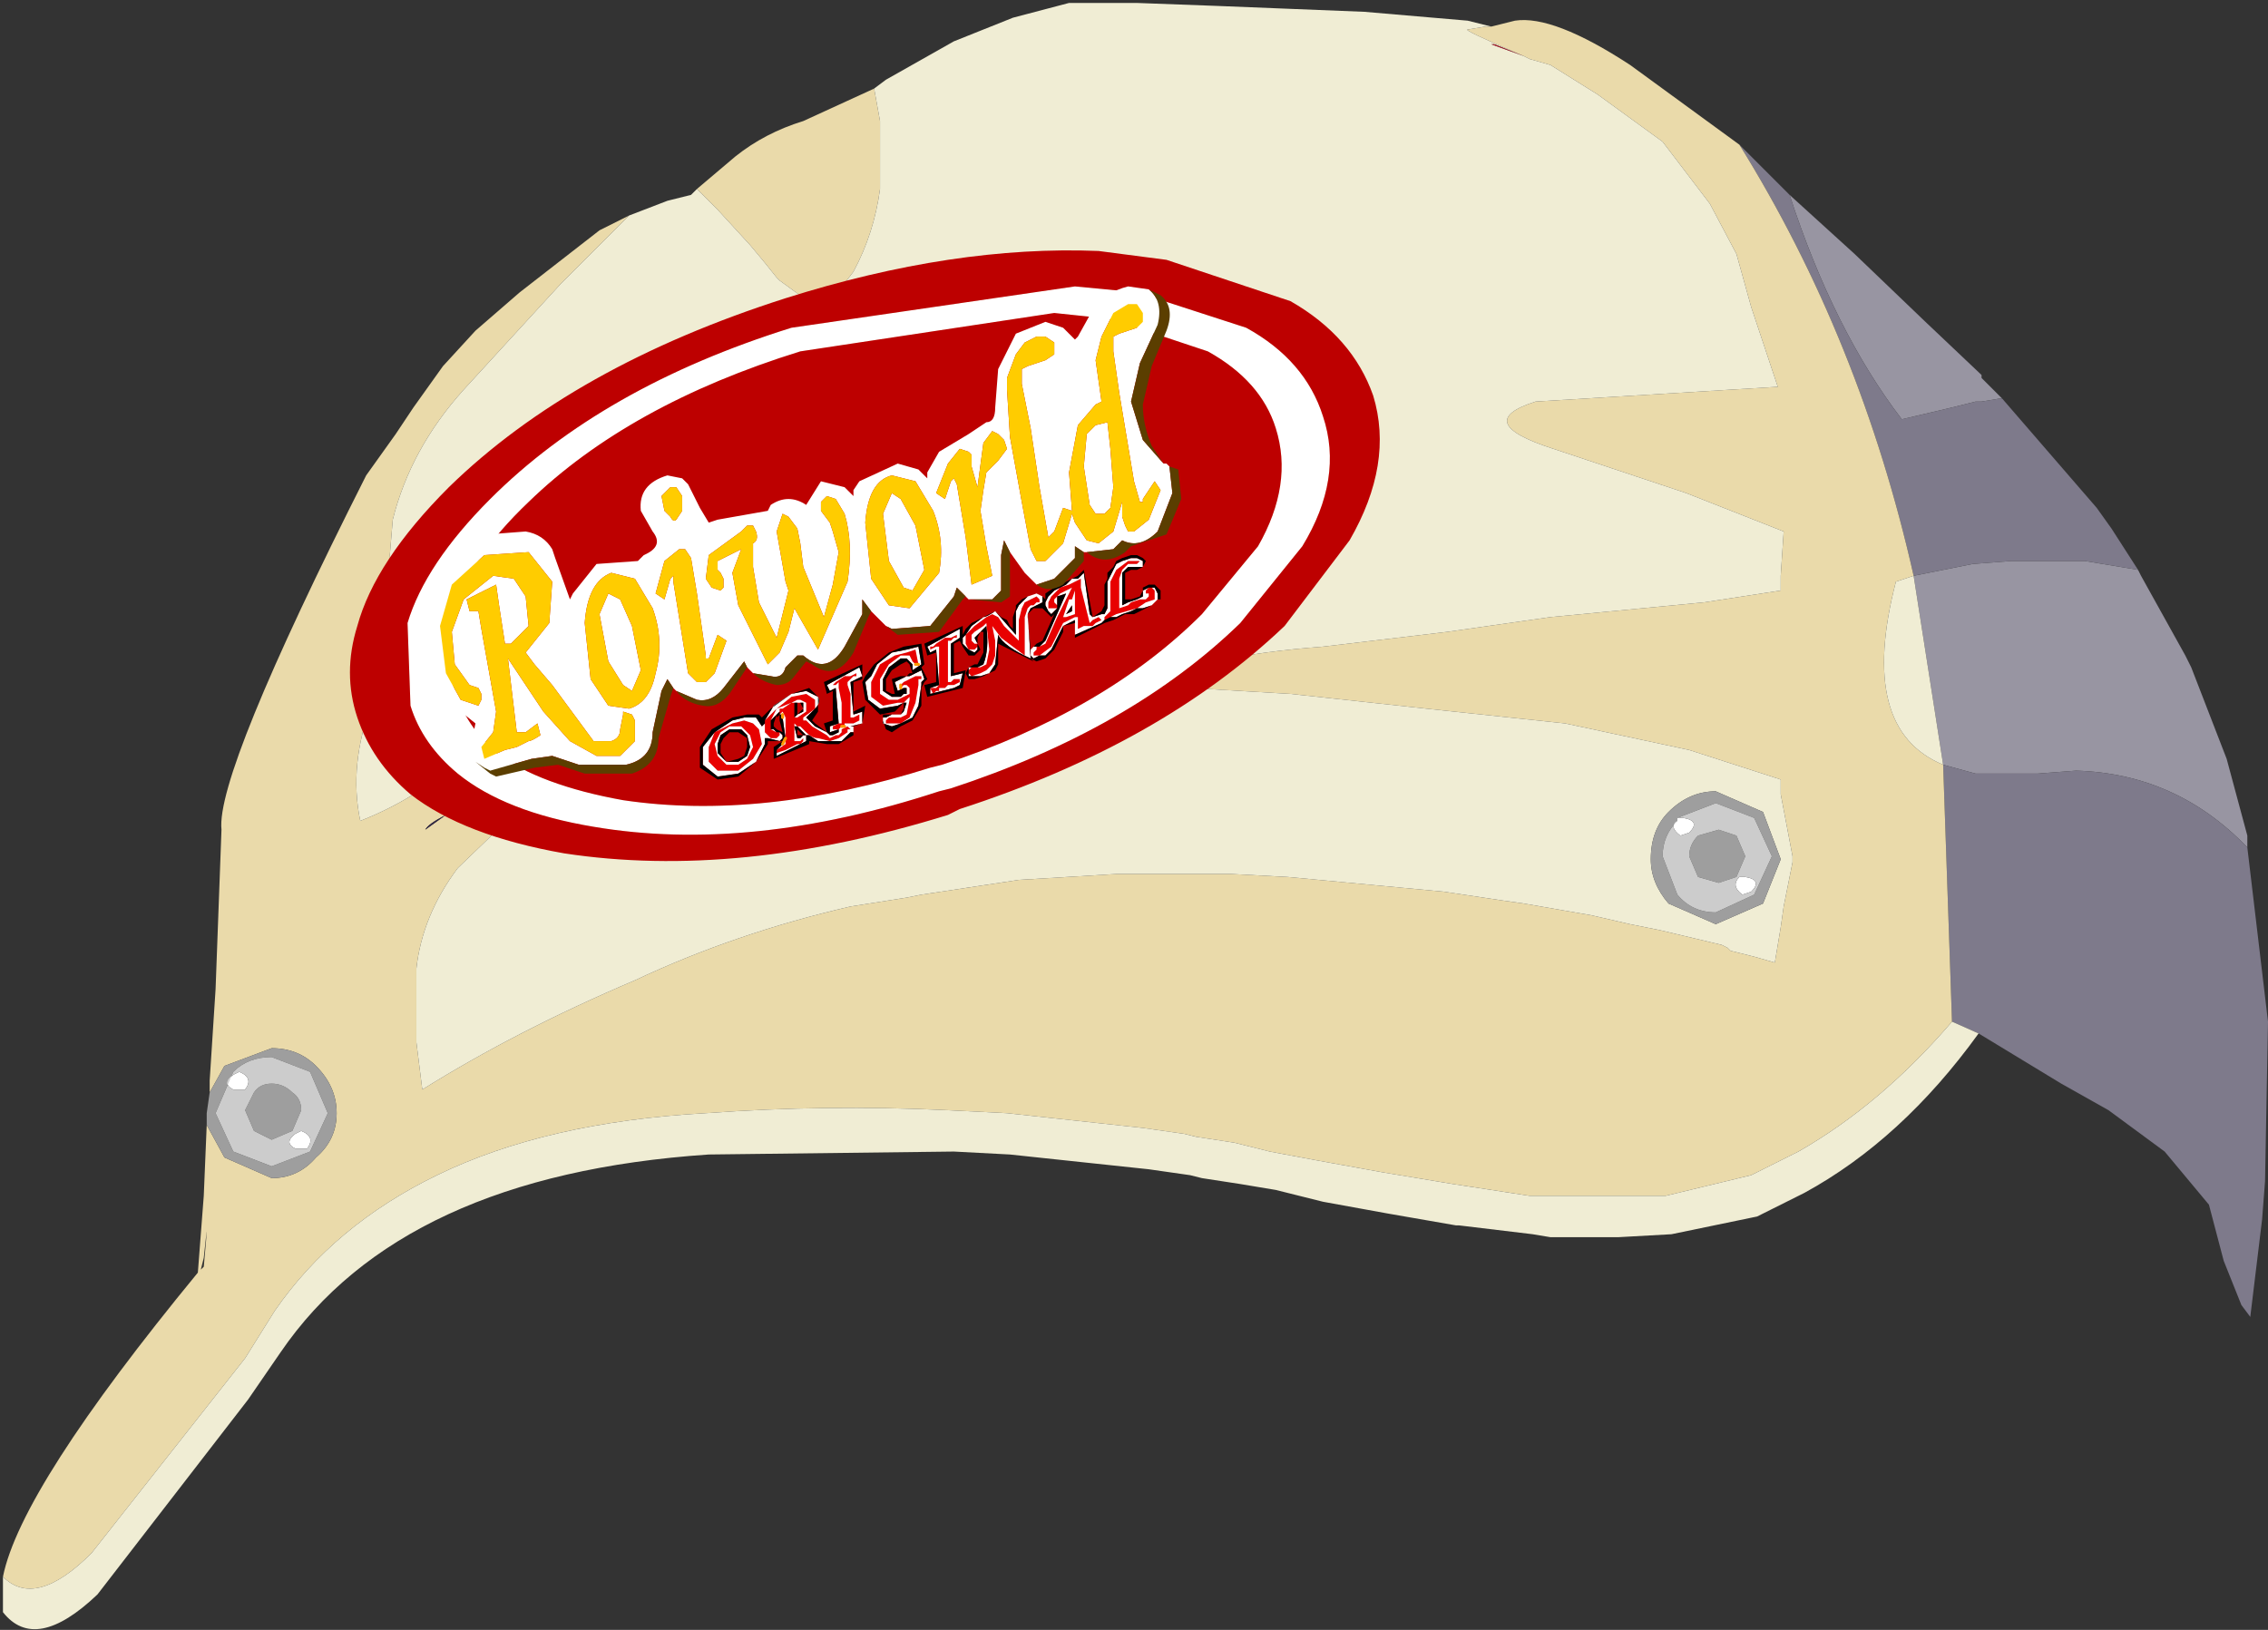
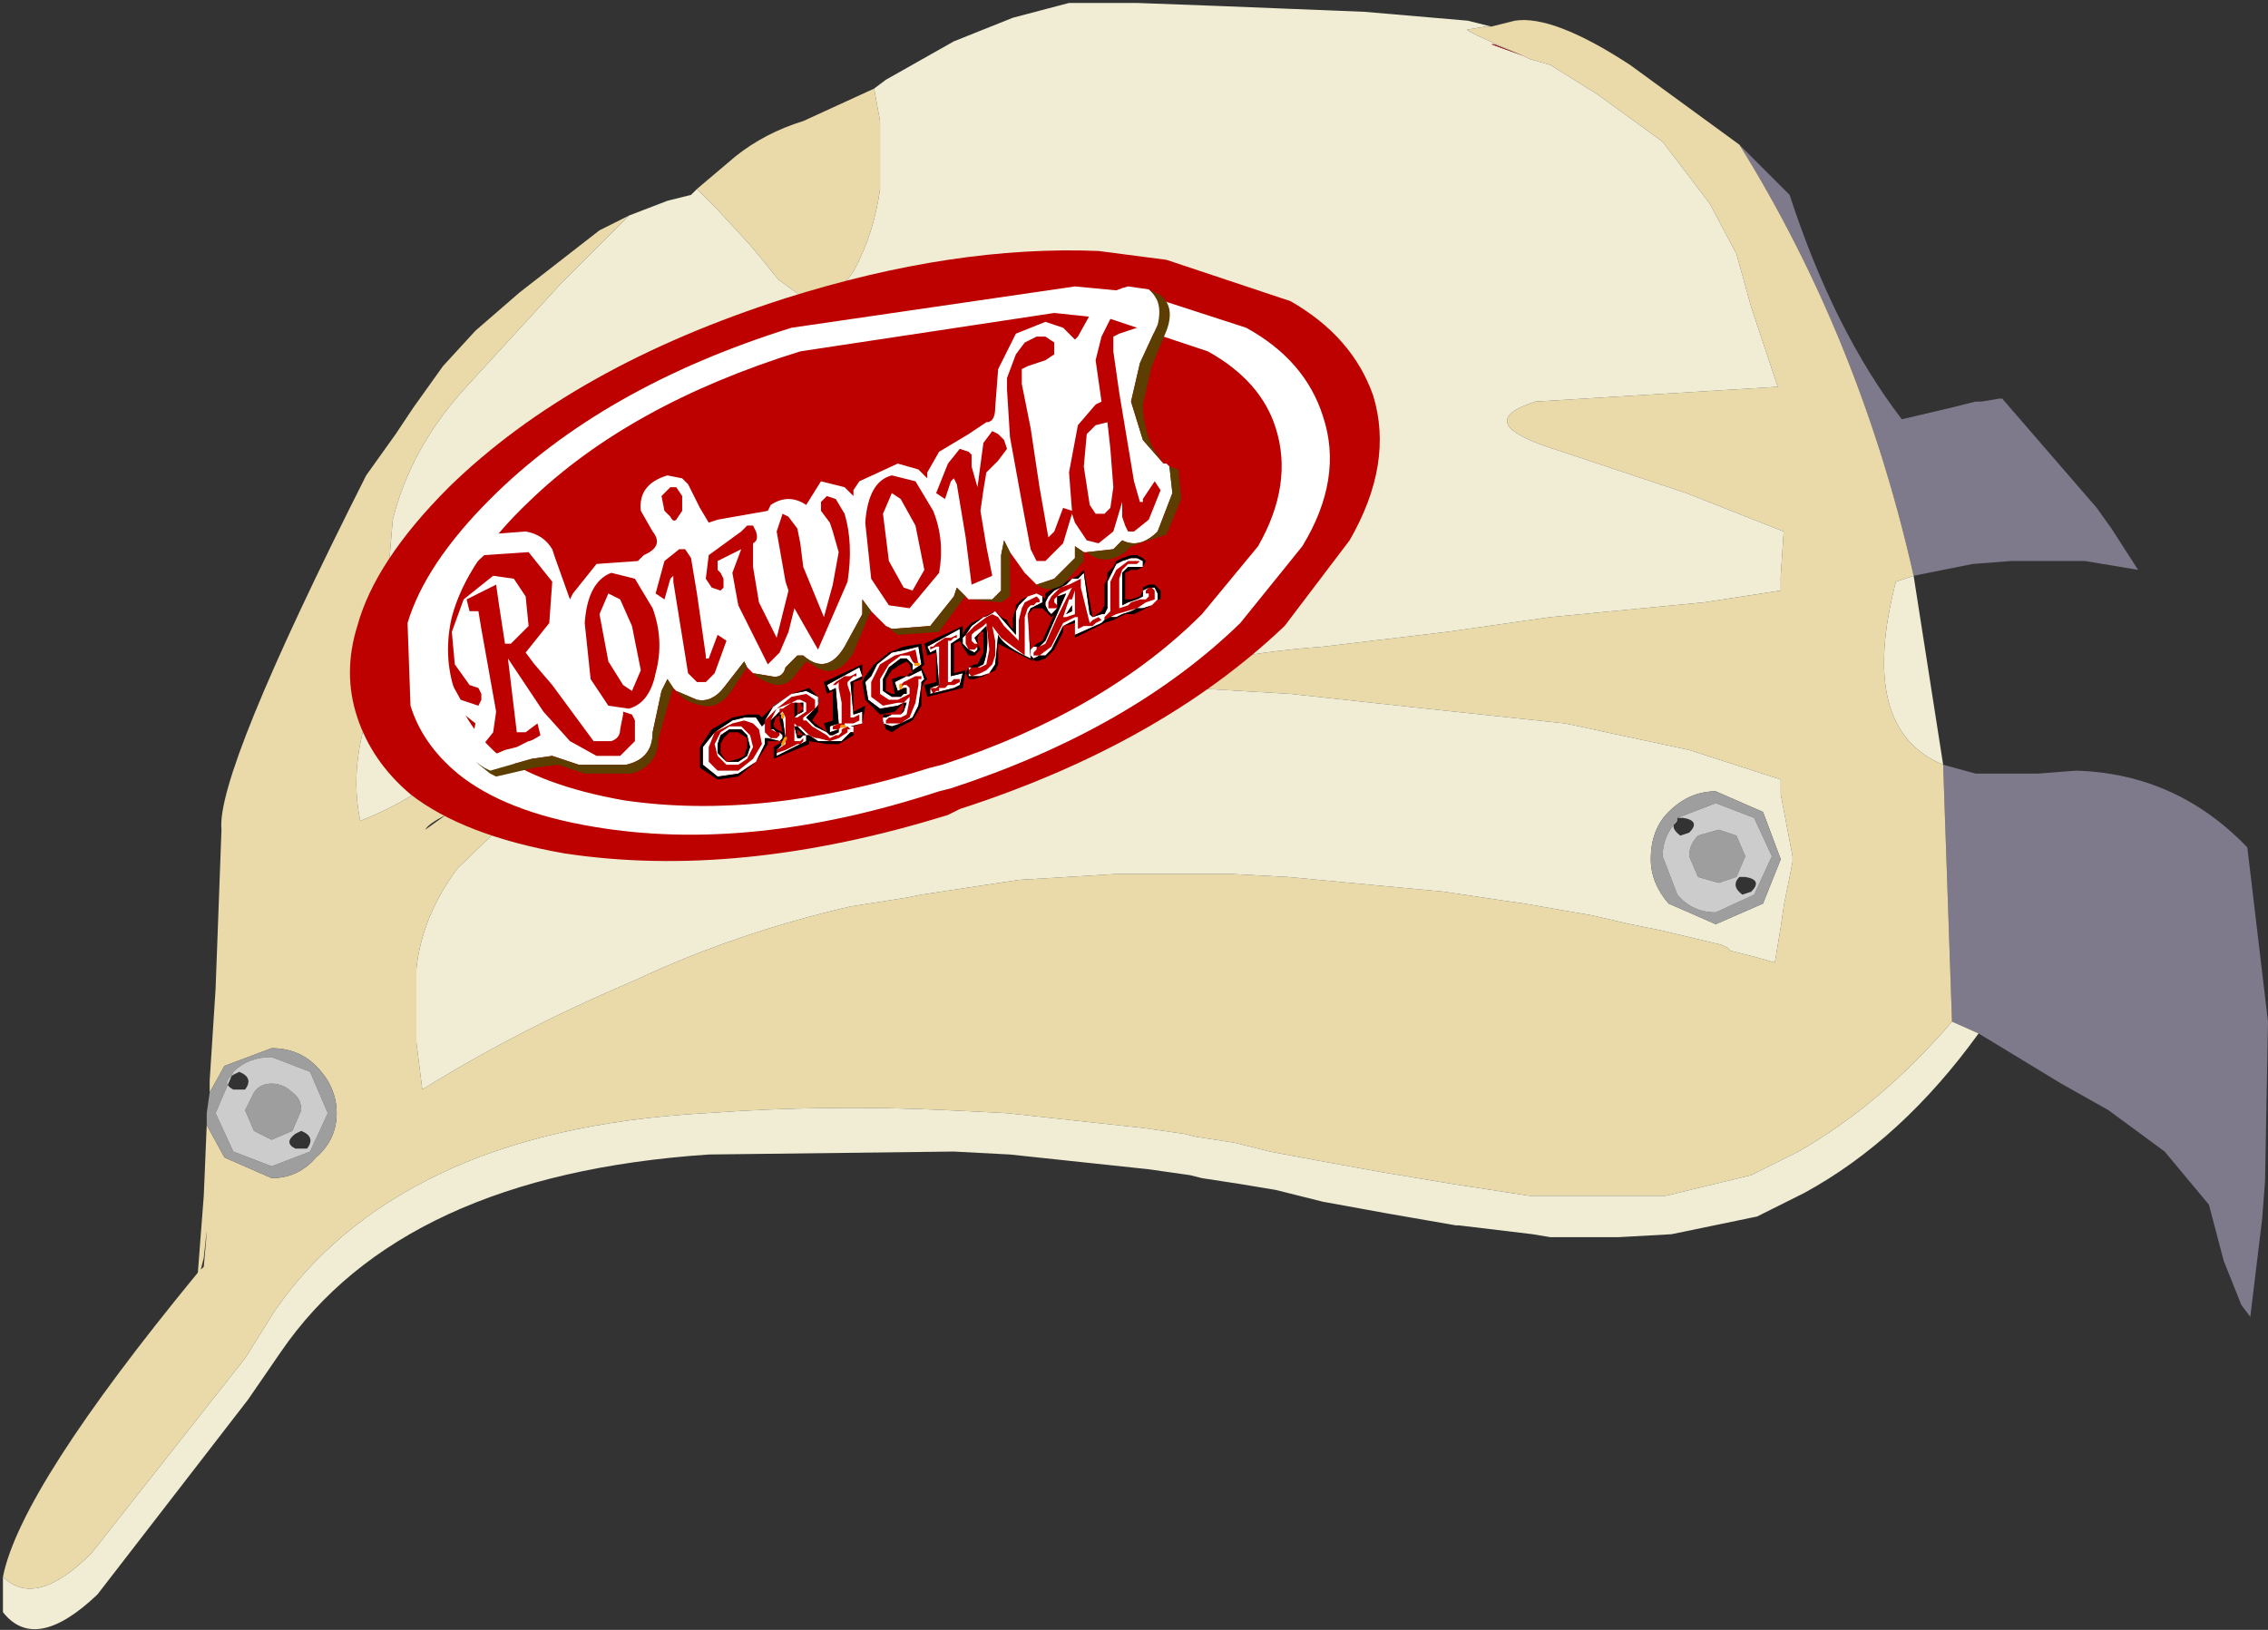
<svg xmlns="http://www.w3.org/2000/svg" height="27.6px" width="38.4px">
  <rect width="100%" height="100%" fill="#333333" stroke="none" />
  <g transform="matrix(1.0, 0.0, 0.0, 1.0, 19.2, 13.8)">
-     <path d="M11.1 -10.5 L12.2 -9.5 13.4 -8.35 14.35 -7.45 14.35 -7.4 14.7 -7.05 14.65 -7.05 14.35 -7.0 14.25 -7.0 13.85 -6.9 13.0 -6.7 Q11.85 -8.2 11.1 -10.5 M17.0 -4.15 L17.05 -4.05 17.8 -2.7 17.9 -2.5 18.5 -0.95 18.85 0.35 18.85 0.55 Q17.65 -0.7 15.95 -0.75 L15.3 -0.7 15.2 -0.7 14.7 -0.7 14.25 -0.7 13.7 -0.85 13.2 -4.05 14.2 -4.25 14.85 -4.3 15.8 -4.3 16.1 -4.3 16.7 -4.2 17.0 -4.15" fill="#9895a2" fill-rule="evenodd" stroke="none" />
    <path d="M14.7 -7.05 L16.3 -5.2 16.55 -4.85 17.0 -4.15 16.7 -4.2 16.1 -4.3 15.8 -4.3 14.85 -4.3 14.2 -4.25 13.2 -4.05 Q12.3 -8.05 10.25 -11.35 L11.1 -10.5 Q11.85 -8.2 13.0 -6.7 L13.85 -6.9 14.25 -7.0 14.35 -7.0 14.65 -7.05 14.7 -7.05 M18.85 0.55 L19.2 3.5 19.15 6.2 19.1 6.85 18.9 8.5 18.75 8.3 18.45 7.55 18.2 6.6 17.45 5.7 16.5 5.0 15.7 4.55 14.3 3.7 13.85 3.5 13.7 -0.85 14.25 -0.7 14.7 -0.7 15.2 -0.7 15.3 -0.7 15.95 -0.75 Q17.65 -0.7 18.85 0.55" fill="#7e7a8b" fill-rule="evenodd" stroke="none" />
    <path d="M-19.15 12.9 Q-18.85 11.4 -15.85 7.75 L-15.75 6.45 -15.7 5.25 -15.4 5.8 -14.6 6.15 Q-14.15 6.15 -13.85 5.8 -13.5 5.5 -13.5 5.05 -13.5 4.6 -13.85 4.25 -14.15 3.95 -14.6 3.95 L-15.4 4.25 -15.65 4.7 -15.65 4.5 -15.55 2.95 -15.45 0.25 Q-15.55 -0.7 -13.0 -5.75 L-12.5 -6.45 -12.2 -6.9 -11.7 -7.6 -11.15 -8.2 -10.4 -8.85 -9.05 -9.9 -8.55 -10.15 -9.7 -9.0 -11.35 -7.2 Q-12.25 -6.2 -12.55 -5.0 L-12.6 -4.4 Q-12.5 -3.1 -12.9 -1.9 -13.3 -0.85 -13.1 0.1 -12.2 -0.25 -11.45 -0.9 L-10.8 -1.4 Q-9.55 -2.15 -8.15 -2.4 L-7.55 -2.5 Q-7.95 -1.8 -8.95 -1.1 L-10.15 -0.35 -11.45 0.9 Q-12.05 1.7 -12.15 2.6 L-12.15 3.85 -12.05 4.65 Q-10.45 3.65 -8.45 2.8 -6.75 2.0 -4.8 1.55 L-3.85 1.4 -3.6 1.35 -1.95 1.1 -0.3 1.0 0.35 1.0 1.65 1.0 2.6 1.05 5.25 1.3 6.25 1.45 6.6 1.5 7.75 1.7 8.4 1.85 8.9 1.95 9.95 2.2 10.05 2.25 10.1 2.3 10.5 2.4 10.85 2.5 10.95 1.9 11.0 1.55 11.15 0.8 11.15 0.7 10.95 -0.35 10.95 -0.6 9.4 -1.1 7.3 -1.55 4.95 -1.8 2.65 -2.05 0.1 -2.2 Q1.2 -2.7 3.2 -2.85 L5.3 -3.1 7.05 -3.35 9.65 -3.6 10.95 -3.8 10.95 -4.05 11.0 -4.8 9.35 -5.45 7.1 -6.2 Q5.7 -6.65 6.8 -7.0 L10.9 -7.25 10.85 -7.4 10.45 -8.6 10.2 -9.5 9.75 -10.35 8.95 -11.4 7.85 -12.2 7.05 -12.7 6.7 -12.8 6.6 -12.85 Q5.55 -13.3 5.65 -13.3 L5.95 -13.35 6.05 -13.35 6.45 -13.45 Q7.1 -13.55 8.4 -12.7 L10.25 -11.35 Q12.3 -8.05 13.2 -4.05 L12.9 -3.95 Q12.25 -1.45 13.7 -0.85 L13.85 3.5 Q12.65 4.9 11.25 5.7 L10.45 6.1 9.0 6.45 8.1 6.45 6.95 6.45 6.7 6.45 5.4 6.25 4.2 6.05 3.1 5.85 2.3 5.7 1.7 5.55 1.05 5.45 0.85 5.4 0.15 5.3 -2.15 5.05 -3.15 5.0 Q-5.2 4.9 -7.25 5.05 -9.95 5.2 -11.8 6.1 -13.55 6.95 -14.55 8.4 L-15.05 9.2 -17.65 12.5 Q-18.6 13.45 -19.15 12.9 M-7.4 -10.6 L-6.75 -11.15 Q-6.25 -11.55 -5.6 -11.75 L-4.4 -12.3 -4.3 -11.75 -4.3 -10.6 Q-4.4 -9.85 -4.75 -9.2 L-5.25 -8.55 -5.45 -8.65 -6.0 -9.05 -6.05 -9.1 -6.25 -9.35 -6.5 -9.65 -7.05 -10.25 -7.4 -10.6 M-12.0 0.25 L-11.65 0.0 Q-11.95 0.15 -12.0 0.25 L-12.05 0.25 -12.0 0.25 M-15.8 7.7 L-15.75 7.65 Q-15.65 6.55 -15.75 7.5 L-15.8 7.7" fill="#eadaaa" fill-rule="evenodd" stroke="none" />
    <path d="M14.3 3.7 Q13.0 5.5 11.35 6.4 L10.55 6.8 9.1 7.1 8.2 7.15 7.05 7.15 6.75 7.1 5.5 6.95 5.45 6.95 4.3 6.75 3.2 6.55 2.4 6.35 1.8 6.25 1.15 6.15 0.95 6.1 0.25 6.0 -2.1 5.75 -3.05 5.7 -7.2 5.75 Q-12.4 6.1 -14.45 9.1 L-15.0 9.9 -17.55 13.2 Q-18.6 14.2 -19.15 13.5 L-19.15 12.9 Q-18.6 13.45 -17.65 12.5 L-15.05 9.2 -14.55 8.4 Q-13.55 6.95 -11.8 6.1 -9.95 5.2 -7.25 5.05 -5.2 4.9 -3.15 5.0 L-2.15 5.05 0.15 5.3 0.85 5.4 1.05 5.45 1.7 5.55 2.3 5.7 3.1 5.85 4.2 6.05 5.4 6.25 6.7 6.45 6.95 6.45 8.1 6.45 9.0 6.45 10.45 6.1 11.25 5.7 Q12.65 4.9 13.85 3.5 L14.3 3.7 M-8.55 -10.15 L-7.9 -10.4 -7.5 -10.5 -7.4 -10.6 -7.05 -10.25 -6.5 -9.65 -6.25 -9.35 -6.05 -9.1 -6.0 -9.05 -5.45 -8.65 -5.25 -8.55 -4.75 -9.2 Q-4.4 -9.85 -4.3 -10.6 L-4.3 -11.75 -4.4 -12.3 -4.2 -12.45 -3.05 -13.1 -2.05 -13.5 -1.1 -13.75 0.05 -13.75 1.4 -13.7 2.65 -13.65 3.9 -13.6 5.65 -13.45 6.05 -13.35 5.95 -13.35 5.65 -13.3 Q5.55 -13.3 6.6 -12.85 L6.7 -12.8 7.05 -12.7 7.85 -12.2 8.95 -11.4 9.75 -10.35 10.2 -9.5 10.45 -8.6 10.85 -7.4 10.9 -7.25 6.8 -7.0 Q5.7 -6.65 7.1 -6.2 L9.35 -5.45 11.0 -4.8 10.95 -4.05 10.95 -3.8 9.65 -3.6 7.05 -3.35 5.3 -3.1 3.2 -2.85 Q1.2 -2.7 0.1 -2.2 L2.65 -2.05 4.95 -1.8 7.3 -1.55 9.4 -1.1 10.95 -0.6 10.95 -0.35 11.15 0.7 11.15 0.8 11.0 1.55 10.95 1.9 10.85 2.5 10.5 2.4 10.1 2.3 10.05 2.25 9.95 2.2 8.9 1.95 8.4 1.85 7.75 1.7 6.6 1.5 6.25 1.45 5.25 1.3 2.6 1.05 1.65 1.0 0.35 1.0 -0.3 1.0 -1.95 1.1 -3.6 1.35 -3.85 1.4 -4.8 1.55 Q-6.75 2.0 -8.45 2.8 -10.45 3.65 -12.05 4.65 L-12.15 3.85 -12.15 2.6 Q-12.05 1.7 -11.45 0.9 L-10.15 -0.35 -8.95 -1.1 Q-7.95 -1.8 -7.55 -2.5 L-8.15 -2.4 Q-9.55 -2.15 -10.8 -1.4 L-11.45 -0.9 Q-12.2 -0.25 -13.1 0.1 -13.3 -0.85 -12.9 -1.9 -12.5 -3.1 -12.6 -4.4 L-12.55 -5.0 Q-12.25 -6.2 -11.35 -7.2 L-9.7 -9.0 -8.55 -10.15 M13.2 -4.05 L13.7 -0.85 Q12.25 -1.45 12.9 -3.95 L13.2 -4.05 M6.6 -12.85 L6.1 -13.05 6.05 -13.05 6.6 -12.85 M8.75 0.75 Q8.75 1.15 9.05 1.5 L9.85 1.85 10.65 1.5 10.95 0.75 10.65 -0.05 9.85 -0.4 Q9.4 -0.4 9.05 -0.05 8.75 0.25 8.75 0.75" fill="#f0edd4" fill-rule="evenodd" stroke="none" />
    <path d="M6.6 -12.85 L6.05 -13.05 6.1 -13.05 6.6 -12.85" fill="#b61424" fill-rule="evenodd" stroke="none" />
    <path d="M-15.7 5.25 L-15.7 5.05 -15.65 4.7 -15.4 4.25 -14.6 3.95 Q-14.15 3.95 -13.85 4.25 -13.5 4.6 -13.5 5.05 -13.5 5.5 -13.85 5.8 -14.15 6.15 -14.6 6.15 L-15.4 5.8 -15.7 5.25 M9.2 0.05 L9.2 0.1 Q8.95 0.35 8.95 0.7 L9.2 1.35 Q9.45 1.65 9.85 1.65 L10.5 1.35 10.8 0.7 10.5 0.05 9.85 -0.2 9.2 0.05 M8.75 0.75 Q8.75 0.25 9.05 -0.05 9.4 -0.4 9.85 -0.4 L10.65 -0.05 10.95 0.75 10.65 1.5 9.85 1.85 9.05 1.5 Q8.75 1.15 8.75 0.75 M9.9 0.25 L10.2 0.35 10.35 0.7 10.2 1.05 9.9 1.15 9.55 1.05 9.4 0.7 Q9.4 0.5 9.55 0.35 L9.9 0.25 M-14.9 4.7 Q-14.8 4.55 -14.6 4.55 -14.4 4.55 -14.25 4.7 -14.1 4.8 -14.1 5.0 L-14.25 5.35 -14.6 5.5 -14.9 5.35 -15.05 5.0 -14.9 4.7 M-15.25 4.35 L-15.55 5.05 -15.25 5.7 -14.6 5.95 -13.95 5.7 -13.65 5.05 -13.95 4.35 -14.6 4.1 Q-15.0 4.1 -15.25 4.35" fill="#9e9e9e" fill-rule="evenodd" stroke="none" />
-     <path d="M9.2 0.1 L9.2 0.05 9.3 0.05 Q9.6 0.1 9.4 0.3 L9.25 0.35 Q9.05 0.2 9.2 0.1 M10.45 1.3 L10.3 1.35 Q10.1 1.2 10.25 1.05 L10.35 1.05 Q10.65 1.1 10.45 1.3 M-15.15 4.35 Q-14.9 4.45 -15.05 4.65 L-15.25 4.65 Q-15.45 4.55 -15.25 4.4 L-15.15 4.35 M-14.2 5.65 Q-14.4 5.55 -14.2 5.4 L-14.1 5.35 Q-13.85 5.45 -14.0 5.65 L-14.2 5.65" fill="#ffffff" fill-rule="evenodd" stroke="none" />
    <path d="M9.2 0.05 L9.85 -0.2 10.5 0.05 10.8 0.7 10.5 1.35 9.85 1.65 Q9.45 1.65 9.2 1.35 L8.95 0.7 Q8.95 0.35 9.2 0.1 9.05 0.2 9.25 0.35 L9.4 0.3 Q9.6 0.1 9.3 0.05 L9.2 0.05 M9.9 0.25 L9.55 0.35 Q9.4 0.5 9.4 0.7 L9.55 1.05 9.9 1.15 10.2 1.05 10.35 0.7 10.2 0.35 9.9 0.25 M10.45 1.3 Q10.65 1.1 10.35 1.05 L10.25 1.05 Q10.1 1.2 10.3 1.35 L10.45 1.3 M-15.15 4.35 L-15.25 4.4 Q-15.45 4.55 -15.25 4.65 L-15.05 4.65 Q-14.9 4.45 -15.15 4.35 M-14.9 4.7 L-15.05 5.0 -14.9 5.35 -14.6 5.5 -14.25 5.35 -14.1 5.0 Q-14.1 4.8 -14.25 4.7 -14.4 4.55 -14.6 4.55 -14.8 4.55 -14.9 4.7 M-15.25 4.35 Q-15.0 4.1 -14.6 4.1 L-13.95 4.35 -13.65 5.05 -13.95 5.7 -14.6 5.95 -15.25 5.7 -15.55 5.05 -15.25 4.35 M-14.2 5.65 L-14.0 5.65 Q-13.85 5.45 -14.1 5.35 L-14.2 5.4 Q-14.4 5.55 -14.2 5.65" fill="#cccccc" fill-rule="evenodd" stroke="none" />
-     <path d="M-12.0 0.25 L-12.05 0.25 -12.0 0.25 Q-11.95 0.15 -11.65 0.0 L-12.0 0.25" fill="#332943" fill-rule="evenodd" stroke="none" />
    <path d="M1.25 -7.85 L-0.4 -8.4 -1.35 -8.5 -5.65 -7.85 Q-8.55 -6.95 -10.25 -5.3 -11.3 -4.3 -11.55 -3.35 -11.7 -2.7 -11.5 -2.1 -11.3 -1.5 -10.8 -1.05 -10.05 -0.5 -8.65 -0.25 -6.3 0.1 -3.45 -0.8 L-3.25 -0.85 Q-0.5 -1.75 1.15 -3.4 L2.1 -4.55 Q2.7 -5.6 2.4 -6.55 2.15 -7.35 1.25 -7.85 M3.2 -6.75 Q3.55 -5.7 2.85 -4.55 L1.8 -3.25 Q-0.05 -1.45 -3.1 -0.45 L-3.3 -0.4 Q-6.5 0.65 -9.15 0.2 -10.65 -0.05 -11.45 -0.7 -12.05 -1.2 -12.25 -1.85 L-12.3 -3.25 Q-12.0 -4.25 -10.9 -5.35 -9.0 -7.25 -5.8 -8.25 L-1.0 -8.95 0.05 -8.85 1.9 -8.25 Q2.9 -7.7 3.2 -6.75" fill="#ffffff" fill-rule="evenodd" stroke="none" />
    <path d="M1.25 -7.85 Q2.15 -7.35 2.4 -6.55 2.7 -5.6 2.1 -4.55 L1.15 -3.4 Q-0.5 -1.75 -3.25 -0.85 L-3.45 -0.8 Q-6.3 0.1 -8.65 -0.25 -10.05 -0.5 -10.8 -1.05 -11.3 -1.5 -11.5 -2.1 -11.7 -2.7 -11.55 -3.35 -11.3 -4.3 -10.25 -5.3 -8.55 -6.95 -5.65 -7.85 L-1.35 -8.5 -0.4 -8.4 1.25 -7.85 M3.2 -6.75 Q2.9 -7.7 1.9 -8.25 L0.05 -8.85 -1.0 -8.95 -5.8 -8.25 Q-9.0 -7.25 -10.9 -5.35 -12.0 -4.25 -12.3 -3.25 L-12.25 -1.85 Q-12.05 -1.2 -11.45 -0.7 -10.65 -0.05 -9.15 0.2 -6.5 0.65 -3.3 -0.4 L-3.1 -0.45 Q-0.05 -1.45 1.8 -3.25 L2.85 -4.55 Q3.55 -5.7 3.2 -6.75 M4.05 -7.1 Q4.4 -5.95 3.65 -4.65 L2.55 -3.2 Q0.45 -1.2 -2.95 -0.1 L-3.15 0.0 Q-6.7 1.1 -9.65 0.65 -11.35 0.35 -12.25 -0.35 -12.9 -0.9 -13.15 -1.65 -13.4 -2.4 -13.15 -3.2 -12.85 -4.3 -11.6 -5.55 -9.5 -7.6 -5.9 -8.75 -3.05 -9.65 -0.6 -9.55 L0.55 -9.4 2.65 -8.7 Q3.7 -8.1 4.05 -7.1" fill="#bd0000" fill-rule="evenodd" stroke="none" />
-     <path d="M0.05 -4.3 L0.1 -4.3 0.05 -4.25 -0.05 -4.25 -0.1 -4.25 -0.15 -4.2 -0.2 -4.15 -0.25 -4.0 -0.25 -3.85 -0.25 -3.55 -0.25 -3.5 -0.1 -3.55 -0.05 -3.6 0.1 -3.65 0.2 -3.65 0.25 -3.7 0.25 -3.75 0.2 -3.75 0.2 -3.8 0.25 -3.85 0.3 -3.85 0.35 -3.8 0.35 -3.65 0.2 -3.6 0.05 -3.5 -0.3 -3.4 -0.5 -3.3 -0.5 -3.35 -0.4 -3.45 -0.4 -3.5 -0.4 -3.7 -0.4 -3.95 -0.3 -4.15 -0.1 -4.3 0.05 -4.3 M-0.7 -3.2 L-0.85 -3.2 Q-0.85 -3.2 -0.95 -3.15 L-0.95 -3.25 -0.95 -3.35 -1.0 -3.35 -1.2 -3.25 -1.4 -2.85 -1.6 -2.7 -1.65 -2.7 -1.7 -2.7 -1.7 -2.75 -1.65 -2.8 -1.65 -2.85 -1.6 -2.85 -1.5 -2.9 -1.3 -3.35 -1.05 -3.85 -1.25 -3.75 -1.35 -3.65 -1.35 -3.6 -1.3 -3.55 -1.3 -3.5 -1.35 -3.5 -1.4 -3.5 -1.45 -3.5 -1.45 -3.6 -1.4 -3.7 -1.25 -3.85 -1.1 -3.9 -1.0 -3.95 -0.9 -4.0 -0.9 -3.85 -0.75 -3.25 -0.7 -3.3 -0.6 -3.35 -0.55 -3.3 -0.65 -3.25 -0.7 -3.2 M-1.1 -3.65 L-1.2 -3.35 -1.15 -3.35 -1.0 -3.4 -1.0 -3.45 -1.0 -3.5 -1.0 -3.65 -1.0 -3.8 -1.05 -3.65 -1.1 -3.65 M-1.75 -3.65 L-1.65 -3.7 -1.6 -3.65 -1.6 -3.6 -1.65 -3.6 -1.7 -3.55 -1.75 -3.55 -1.8 -3.5 -1.85 -3.35 -1.85 -2.85 -1.85 -2.7 -2.05 -2.85 -2.25 -3.0 -2.4 -3.2 -2.35 -2.95 -2.35 -2.7 -2.4 -2.55 -2.5 -2.45 -2.6 -2.4 -2.75 -2.35 -2.8 -2.4 -2.8 -2.45 -2.75 -2.5 -2.65 -2.5 -2.6 -2.5 -2.5 -2.55 -2.45 -2.8 -2.5 -3.25 -2.55 -3.2 -2.7 -3.1 -2.75 -3.05 -2.75 -2.95 -2.7 -2.9 -2.65 -2.9 -2.65 -2.85 -2.7 -2.8 -2.8 -2.8 -2.85 -2.9 -2.85 -3.05 -2.7 -3.2 -2.5 -3.35 -2.4 -3.4 -2.3 -3.35 -2.2 -3.2 -1.95 -2.95 -1.95 -3.1 -1.95 -3.3 -1.9 -3.5 -1.85 -3.6 -1.75 -3.65 M-3.35 -2.9 L-3.2 -3.0 -3.1 -3.0 -3.0 -3.05 -3.0 -3.0 -3.05 -3.0 -3.1 -2.95 -3.15 -2.95 -3.15 -2.9 -3.15 -2.85 -3.15 -2.65 -3.15 -2.35 -3.15 -2.3 -3.15 -2.25 -3.1 -2.25 -3.05 -2.3 -2.95 -2.3 -2.95 -2.25 -3.05 -2.2 -3.1 -2.2 -3.15 -2.2 -3.2 -2.15 -3.25 -2.15 -3.3 -2.15 -3.3 -2.1 -3.35 -2.1 -3.4 -2.05 -3.45 -2.15 -3.4 -2.15 -3.35 -2.15 -3.3 -2.2 -3.3 -2.3 -3.3 -2.55 -3.3 -2.8 -3.3 -2.85 -3.35 -2.85 -3.45 -2.8 -3.45 -2.85 -3.4 -2.85 -3.35 -2.9 M-3.95 -2.2 L-3.9 -2.25 -3.8 -2.3 -3.7 -2.35 -3.6 -2.35 -3.6 -2.3 -3.65 -2.3 -3.65 -2.2 -3.7 -1.9 -3.8 -1.65 -3.95 -1.55 -4.1 -1.55 -4.2 -1.55 -4.2 -1.6 -4.15 -1.65 -4.1 -1.65 -4.0 -1.65 -3.95 -1.65 -3.85 -1.7 -3.8 -1.95 -3.8 -2.0 -3.85 -1.95 -3.9 -1.9 -4.0 -1.9 -4.25 -1.85 -4.45 -2.0 -4.45 -2.25 -4.4 -2.35 -4.3 -2.55 -4.05 -2.7 -3.85 -2.75 -3.7 -2.8 -3.65 -2.55 -3.7 -2.55 -3.75 -2.6 -3.8 -2.7 -3.95 -2.7 -4.15 -2.55 -4.3 -2.3 -4.3 -2.05 -4.15 -1.95 -4.0 -1.95 -3.9 -2.0 -3.8 -2.05 -3.8 -2.1 -3.8 -2.15 -3.85 -2.2 -3.9 -2.2 -3.95 -2.15 -3.95 -2.2 M-5.95 -1.75 L-6.0 -1.7 -6.0 -1.8 -5.95 -1.8 -5.8 -1.9 -5.75 -1.9 -5.75 -1.8 -5.75 -1.6 -5.75 -1.65 -5.7 -1.65 -5.55 -1.75 -5.55 -1.9 -5.65 -1.95 -5.7 -1.95 -5.8 -1.9 -6.05 -1.8 -6.15 -1.6 -6.15 -1.45 -6.05 -1.4 -6.0 -1.4 -6.0 -1.35 -6.05 -1.3 -6.15 -1.3 -6.2 -1.35 -6.25 -1.4 -6.25 -1.55 -6.25 -1.6 -6.05 -1.8 -5.8 -2.0 -5.55 -2.05 -5.4 -1.95 -5.4 -1.8 -5.6 -1.65 -5.6 -1.6 -5.55 -1.6 -5.45 -1.5 -5.2 -1.35 -5.15 -1.3 -5.05 -1.35 -5.0 -1.35 -4.95 -1.4 -4.95 -1.45 -4.85 -1.5 -4.8 -1.45 -4.85 -1.45 -4.85 -1.4 -5.0 -1.3 -5.15 -1.25 -5.35 -1.3 Q-5.45 -1.3 -5.55 -1.4 L-5.65 -1.5 -5.7 -1.5 -5.75 -1.55 -5.75 -1.25 -5.7 -1.25 -5.65 -1.25 -5.6 -1.3 -5.6 -1.25 -5.65 -1.2 -5.7 -1.2 -5.8 -1.15 -5.9 -1.1 -6.05 -1.05 -6.05 -1.1 -5.9 -1.2 -5.9 -1.3 -5.9 -1.65 -5.95 -1.75 M-4.95 -1.5 L-5.0 -1.45 -5.1 -1.45 -5.1 -1.4 -5.1 -1.5 -5.0 -1.55 -4.95 -1.55 -4.95 -1.6 -4.95 -1.65 -4.95 -1.9 -5.0 -2.15 -5.0 -2.2 -5.0 -2.25 -5.05 -2.2 -5.1 -2.2 -5.1 -2.15 -5.1 -2.2 -5.05 -2.25 -4.9 -2.35 -4.8 -2.35 -4.7 -2.4 -4.7 -2.35 -4.75 -2.35 -4.8 -2.3 -4.85 -2.25 -4.85 -2.2 -4.8 -2.05 -4.8 -1.7 -4.8 -1.65 -4.75 -1.65 -4.65 -1.7 -4.65 -1.6 -4.75 -1.55 -4.8 -1.55 -4.85 -1.55 -4.9 -1.55 -4.9 -1.5 -4.95 -1.5 M-6.45 -1.55 L-6.35 -1.45 -6.3 -1.2 -6.45 -0.95 -6.7 -0.75 -7.05 -0.75 -7.2 -0.9 -7.2 -1.15 -7.1 -1.4 -6.8 -1.55 -6.6 -1.6 -6.45 -1.55 M-6.45 -1.15 L-6.5 -1.35 -6.65 -1.5 -6.85 -1.5 -7.0 -1.4 -7.1 -1.2 -7.05 -1.0 -6.9 -0.85 -6.7 -0.85 -6.55 -0.95 -6.45 -1.15" fill="#e80000" fill-rule="evenodd" stroke="none" />
    <path d="M0.05 -4.3 L-0.1 -4.3 -0.3 -4.15 -0.4 -3.95 -0.4 -3.7 -0.4 -3.5 -0.4 -3.45 -0.5 -3.35 -0.5 -3.3 -0.3 -3.4 0.05 -3.5 0.2 -3.6 0.35 -3.65 0.35 -3.8 0.3 -3.85 0.25 -3.85 0.2 -3.8 0.2 -3.75 0.25 -3.75 0.25 -3.7 0.2 -3.65 0.1 -3.65 -0.05 -3.6 -0.1 -3.55 -0.25 -3.5 -0.25 -3.55 -0.25 -3.85 -0.25 -4.0 -0.2 -4.15 -0.15 -4.2 -0.1 -4.25 -0.05 -4.25 0.05 -4.25 0.1 -4.3 0.05 -4.3 M-0.05 -4.35 L0.05 -4.35 0.15 -4.3 0.15 -4.2 0.0 -4.2 -0.1 -4.2 -0.2 -4.1 -0.2 -4.0 -0.2 -3.85 -0.2 -3.7 -0.2 -3.6 -0.2 -3.55 -0.1 -3.6 0.05 -3.65 0.15 -3.7 0.15 -3.8 0.25 -3.85 0.35 -3.85 0.4 -3.75 0.4 -3.65 0.3 -3.55 0.15 -3.5 0.05 -3.5 -0.05 -3.45 -0.2 -3.4 -0.3 -3.35 -0.4 -3.35 -0.5 -3.3 -0.55 -3.25 -1.0 -3.05 -1.0 -3.3 -1.2 -3.2 -1.4 -2.8 -1.5 -2.7 -1.6 -2.7 -1.7 -2.65 -1.75 -2.7 -1.75 -2.75 -1.75 -2.8 -1.7 -2.85 -1.6 -2.85 -1.5 -2.95 -1.15 -3.75 -1.3 -3.7 -1.3 -3.6 -1.3 -3.5 -1.4 -3.4 -1.45 -3.45 -1.5 -3.55 -1.5 -3.6 -1.45 -3.7 -1.35 -3.8 -1.25 -3.85 -1.15 -3.9 -1.05 -4.0 -0.95 -4.0 -0.85 -4.1 -0.75 -3.4 -0.7 -3.35 -0.55 -3.4 -0.5 -3.4 -0.45 -3.5 -0.45 -3.55 -0.45 -3.65 -0.45 -3.8 -0.45 -3.95 -0.4 -4.05 -0.35 -4.15 -0.3 -4.25 -0.2 -4.3 -0.05 -4.35 M-1.65 -3.75 L-1.55 -3.7 -1.55 -3.6 -1.65 -3.55 -1.75 -3.5 -1.8 -3.4 -1.75 -2.65 Q-2.2 -2.85 -2.3 -3.05 L-2.35 -2.55 -2.45 -2.4 -2.6 -2.35 -2.7 -2.35 -2.8 -2.35 -2.8 -2.5 -2.65 -2.5 -2.55 -2.55 Q-2.45 -2.8 -2.5 -3.2 L-2.55 -3.15 -2.65 -3.05 -2.7 -3.0 -2.65 -2.9 -2.65 -2.8 -2.7 -2.75 -2.8 -2.8 -2.9 -2.9 -2.9 -2.95 -2.9 -3.0 -2.85 -3.05 -2.75 -3.2 -2.55 -3.35 Q-2.5 -3.35 -2.35 -3.45 L-2.0 -3.05 -2.0 -3.45 -1.95 -3.55 -1.9 -3.6 -1.8 -3.7 -1.65 -3.75 M-1.75 -3.65 L-1.85 -3.6 -1.9 -3.5 -1.95 -3.3 -1.95 -3.1 -1.95 -2.95 -2.2 -3.2 -2.3 -3.35 -2.4 -3.4 -2.5 -3.35 -2.7 -3.2 -2.85 -3.05 -2.85 -2.9 -2.8 -2.8 -2.7 -2.8 -2.65 -2.85 -2.65 -2.9 -2.7 -2.9 -2.75 -2.95 -2.75 -3.05 -2.7 -3.1 -2.55 -3.2 -2.5 -3.25 -2.45 -2.8 -2.5 -2.55 -2.6 -2.5 -2.65 -2.5 -2.75 -2.5 -2.8 -2.45 -2.8 -2.4 -2.75 -2.35 -2.6 -2.4 -2.5 -2.45 -2.4 -2.55 -2.35 -2.7 -2.35 -2.95 -2.4 -3.2 -2.25 -3.0 -2.05 -2.85 -1.85 -2.7 -1.85 -2.85 -1.85 -3.35 -1.8 -3.5 -1.75 -3.55 -1.7 -3.55 -1.65 -3.6 -1.6 -3.6 -1.6 -3.65 -1.65 -3.7 -1.75 -3.65 M-1.1 -3.65 L-1.05 -3.65 -1.0 -3.8 -1.0 -3.65 -1.0 -3.5 -1.0 -3.45 -1.0 -3.4 -1.15 -3.35 -1.2 -3.35 -1.1 -3.65 M-0.7 -3.2 L-0.65 -3.25 -0.55 -3.3 -0.6 -3.35 -0.7 -3.3 -0.75 -3.25 -0.9 -3.85 -0.9 -4.0 -1.0 -3.95 -1.1 -3.9 -1.25 -3.85 -1.4 -3.7 -1.45 -3.6 -1.45 -3.5 -1.4 -3.5 -1.35 -3.5 -1.3 -3.5 -1.3 -3.55 -1.35 -3.6 -1.35 -3.65 -1.25 -3.75 -1.05 -3.85 -1.3 -3.35 -1.5 -2.9 -1.6 -2.85 -1.65 -2.85 -1.65 -2.8 -1.7 -2.75 -1.7 -2.7 -1.65 -2.7 -1.6 -2.7 -1.4 -2.85 -1.2 -3.25 -1.0 -3.35 -0.95 -3.35 -0.95 -3.25 -0.95 -3.15 Q-0.85 -3.2 -0.85 -3.2 L-0.7 -3.2 M-1.05 -3.45 L-1.05 -3.55 -1.15 -3.4 -1.05 -3.45 M-3.05 -2.15 L-3.45 -2.05 -3.45 -2.15 -3.3 -2.2 -3.35 -2.8 -3.45 -2.75 -3.5 -2.85 -2.95 -3.15 -2.95 -3.0 -3.1 -2.9 -3.1 -2.35 -2.9 -2.4 -2.95 -2.2 Q-2.95 -2.2 -3.05 -2.15 M-3.35 -2.9 L-3.4 -2.85 -3.45 -2.85 -3.45 -2.8 -3.35 -2.85 -3.3 -2.85 -3.3 -2.8 -3.3 -2.55 -3.3 -2.3 -3.3 -2.2 -3.35 -2.15 -3.4 -2.15 -3.45 -2.15 -3.4 -2.05 -3.35 -2.1 -3.3 -2.1 -3.3 -2.15 -3.25 -2.15 -3.2 -2.15 -3.15 -2.2 -3.1 -2.2 -3.05 -2.2 -2.95 -2.25 -2.95 -2.3 -3.05 -2.3 -3.1 -2.25 -3.15 -2.25 -3.15 -2.3 -3.15 -2.35 -3.15 -2.65 -3.15 -2.85 -3.15 -2.9 -3.15 -2.95 -3.1 -2.95 -3.05 -3.0 -3.0 -3.0 -3.0 -3.05 -3.1 -3.0 -3.2 -3.0 -3.35 -2.9 M-3.65 -2.55 L-3.7 -2.8 -3.85 -2.75 -4.05 -2.7 -4.3 -2.55 -4.4 -2.35 -4.45 -2.25 -4.45 -2.0 -4.25 -1.85 -4.0 -1.9 -3.9 -1.9 -3.85 -1.95 -3.8 -2.0 -3.8 -1.95 -3.85 -1.7 -3.95 -1.65 -4.0 -1.65 -4.1 -1.65 -4.15 -1.65 -4.2 -1.6 -4.2 -1.55 -4.1 -1.55 -3.95 -1.55 -3.8 -1.65 -3.7 -1.9 -3.65 -2.2 -3.65 -2.3 -3.6 -2.3 -3.6 -2.35 -3.7 -2.35 -3.8 -2.3 -3.9 -2.25 -3.95 -2.2 -3.95 -2.15 -3.9 -2.2 -3.85 -2.2 -3.8 -2.15 -3.8 -2.1 -3.8 -2.05 -3.9 -2.0 -4.0 -1.95 -4.15 -1.95 -4.3 -2.05 -4.3 -2.3 -4.15 -2.55 -3.95 -2.7 -3.8 -2.7 -3.75 -2.6 -3.7 -2.55 -3.65 -2.55 M-3.95 -2.65 L-4.15 -2.5 -4.25 -2.3 -4.25 -2.1 -4.1 -2.0 -3.95 -2.0 -3.9 -2.05 -3.85 -2.05 -3.85 -2.1 -3.85 -2.15 -3.9 -2.15 -4.0 -2.1 -4.05 -2.25 Q-3.95 -2.3 -3.95 -2.3 L-3.85 -2.35 -3.8 -2.35 -3.7 -2.4 -3.6 -2.45 -3.55 -2.3 -3.6 -2.25 -3.6 -2.2 -3.65 -1.85 -3.75 -1.65 -3.95 -1.55 -4.1 -1.5 -4.25 -1.55 -4.25 -1.6 -4.25 -1.65 -4.2 -1.65 -4.1 -1.7 -3.95 -1.7 -3.9 -1.75 -3.85 -1.9 -3.9 -1.9 -4.0 -1.85 -4.3 -1.8 -4.5 -1.95 -4.55 -2.25 -4.45 -2.35 -4.35 -2.55 -4.1 -2.75 -3.85 -2.8 -3.65 -2.85 -3.6 -2.55 -3.75 -2.45 -3.75 -2.55 -3.85 -2.65 -3.95 -2.65 M-5.95 -1.75 L-5.9 -1.65 -5.9 -1.3 -5.9 -1.2 -6.05 -1.1 -6.05 -1.05 -5.9 -1.1 -5.8 -1.15 -5.7 -1.2 -5.65 -1.2 -5.6 -1.25 -5.6 -1.3 -5.65 -1.25 -5.7 -1.25 -5.75 -1.25 -5.75 -1.55 -5.7 -1.5 -5.65 -1.5 -5.55 -1.4 Q-5.45 -1.3 -5.35 -1.3 L-5.15 -1.25 -5.0 -1.3 -4.85 -1.4 -4.85 -1.45 -4.8 -1.45 -4.85 -1.5 -4.95 -1.45 -4.95 -1.4 -5.0 -1.35 -5.05 -1.35 -5.15 -1.3 -5.2 -1.35 -5.45 -1.5 -5.55 -1.6 -5.6 -1.6 -5.6 -1.65 -5.4 -1.8 -5.4 -1.95 -5.55 -2.05 -5.8 -2.0 -6.05 -1.8 -6.25 -1.6 -6.25 -1.55 -6.25 -1.4 -6.2 -1.35 -6.15 -1.3 -6.05 -1.3 -6.0 -1.35 -6.0 -1.4 -6.05 -1.4 -6.15 -1.45 -6.15 -1.6 -6.05 -1.8 -5.8 -1.9 -5.7 -1.95 -5.65 -1.95 -5.55 -1.9 -5.55 -1.75 -5.7 -1.65 -5.75 -1.65 -5.75 -1.6 -5.75 -1.8 -5.75 -1.9 -5.8 -1.9 -5.95 -1.8 -6.0 -1.8 -6.0 -1.7 -5.95 -1.75 M-5.75 -1.9 L-5.75 -1.85 -5.75 -1.65 -5.7 -1.7 -5.6 -1.75 -5.6 -1.9 -5.7 -1.9 -5.75 -1.9 M-5.95 -1.7 L-6.0 -1.7 -6.0 -1.75 -6.05 -1.7 -6.15 -1.6 -6.15 -1.45 -6.1 -1.45 -6.05 -1.4 -6.0 -1.4 -5.95 -1.35 -5.95 -1.3 -6.0 -1.25 -6.2 -1.3 -6.25 -1.3 -6.25 -1.35 -6.25 -1.25 -6.25 -1.2 -6.4 -0.9 -6.7 -0.7 -7.05 -0.65 -7.3 -0.85 -7.3 -1.15 -7.1 -1.4 -6.8 -1.6 -6.6 -1.65 -6.4 -1.65 -6.3 -1.5 -6.25 -1.55 -6.25 -1.6 -6.1 -1.85 -5.8 -2.05 -5.55 -2.1 -5.35 -2.0 Q-5.3 -1.9 -5.4 -1.8 L-5.55 -1.65 -5.5 -1.6 -5.4 -1.5 -5.2 -1.4 -5.15 -1.35 -5.1 -1.35 -5.0 -1.4 -5.0 -1.45 -5.15 -1.4 -5.15 -1.5 -5.0 -1.55 -5.05 -2.15 -5.15 -2.1 -5.2 -2.2 -4.65 -2.5 -4.6 -2.35 -4.8 -2.25 -4.75 -1.7 -4.6 -1.75 -4.6 -1.55 -4.8 -1.5 -4.75 -1.5 -4.75 -1.45 -4.75 -1.4 -4.8 -1.4 -4.95 -1.25 -5.15 -1.25 -5.35 -1.25 -5.5 -1.35 -5.55 -1.35 -5.6 -1.4 -5.65 -1.45 -5.7 -1.5 -5.75 -1.5 -5.7 -1.3 -5.65 -1.3 -5.6 -1.35 -5.55 -1.35 -5.55 -1.25 -5.65 -1.2 -5.75 -1.15 -5.85 -1.1 -6.05 -1.0 -6.05 -1.1 -5.95 -1.2 -5.9 -1.3 -5.95 -1.65 -5.95 -1.7 M-4.9 -1.5 L-4.9 -1.55 -4.85 -1.55 -4.8 -1.55 -4.75 -1.55 -4.65 -1.6 -4.65 -1.7 -4.75 -1.65 -4.8 -1.65 -4.8 -1.7 -4.8 -2.05 -4.85 -2.2 -4.85 -2.25 -4.8 -2.3 -4.75 -2.35 -4.7 -2.35 -4.7 -2.4 -4.8 -2.35 -4.9 -2.35 -5.05 -2.25 -5.1 -2.2 -5.1 -2.15 -5.1 -2.2 -5.05 -2.2 -5.0 -2.25 -5.0 -2.2 -5.0 -2.15 -4.95 -1.9 -4.95 -1.65 -4.95 -1.6 -4.95 -1.55 -5.0 -1.55 -5.1 -1.5 -5.1 -1.4 -5.1 -1.45 -5.0 -1.45 -4.95 -1.5 -4.9 -1.5 M-6.45 -1.55 L-6.6 -1.6 -6.8 -1.55 -7.1 -1.4 -7.2 -1.15 -7.2 -0.9 -7.05 -0.75 -6.7 -0.75 -6.45 -0.95 -6.3 -1.2 -6.35 -1.45 -6.45 -1.55 M-6.65 -1.45 L-6.85 -1.45 -7.0 -1.35 -7.05 -1.2 -7.05 -1.05 -6.9 -0.9 -6.7 -0.9 -6.55 -1.0 -6.5 -1.15 -6.55 -1.35 -6.65 -1.45 M-6.45 -1.15 L-6.55 -0.95 -6.7 -0.85 -6.9 -0.85 -7.05 -1.0 -7.1 -1.2 -7.0 -1.4 -6.85 -1.5 -6.65 -1.5 -6.5 -1.35 -6.45 -1.15" fill="#ffffff" fill-rule="evenodd" stroke="none" />
    <path d="M-0.05 -4.35 L-0.2 -4.3 -0.3 -4.25 -0.35 -4.15 -0.4 -4.05 -0.45 -3.95 -0.45 -3.8 -0.45 -3.65 -0.45 -3.55 -0.45 -3.5 -0.5 -3.4 -0.55 -3.4 -0.7 -3.35 -0.75 -3.4 -0.85 -4.1 -0.95 -4.0 -1.05 -4.0 -1.15 -3.9 -1.25 -3.85 -1.35 -3.8 -1.45 -3.7 -1.5 -3.6 -1.5 -3.55 -1.45 -3.45 -1.4 -3.4 -1.3 -3.5 -1.3 -3.6 -1.3 -3.7 -1.15 -3.75 -1.5 -2.95 -1.6 -2.85 -1.7 -2.85 -1.75 -2.8 -1.75 -2.75 -1.75 -2.7 -1.7 -2.65 -1.6 -2.7 -1.5 -2.7 -1.4 -2.8 -1.2 -3.2 -1.0 -3.3 -1.0 -3.05 -0.55 -3.25 -0.5 -3.3 -0.4 -3.35 -0.3 -3.35 -0.2 -3.4 -0.05 -3.45 0.05 -3.5 0.15 -3.5 0.3 -3.55 0.4 -3.65 0.4 -3.75 0.35 -3.85 0.25 -3.85 0.15 -3.8 0.15 -3.7 0.05 -3.65 -0.1 -3.6 -0.2 -3.55 -0.2 -3.6 -0.2 -3.7 -0.2 -3.85 -0.2 -4.0 -0.2 -4.1 -0.1 -4.2 0.0 -4.2 0.15 -4.2 0.15 -4.3 0.05 -4.35 -0.05 -4.35 M-1.65 -3.75 L-1.55 -3.7 -1.5 -3.65 -1.5 -3.75 -1.35 -3.85 -1.25 -3.9 -1.15 -3.95 -1.05 -4.0 -0.95 -4.05 -0.85 -4.15 -0.7 -3.35 -0.55 -3.45 -0.5 -3.55 -0.5 -3.65 -0.5 -3.75 -0.5 -3.9 -0.45 -4.0 -0.45 -4.1 -0.35 -4.2 -0.3 -4.3 -0.2 -4.35 -0.05 -4.4 0.05 -4.4 0.15 -4.35 0.2 -4.3 0.15 -4.2 0.05 -4.15 -0.05 -4.15 -0.15 -4.1 -0.15 -4.0 -0.15 -3.85 -0.15 -3.75 -0.15 -3.65 -0.05 -3.65 0.1 -3.7 0.15 -3.8 0.15 -3.85 0.25 -3.9 0.35 -3.9 0.45 -3.8 0.45 -3.7 0.45 -3.65 0.4 -3.65 0.3 -3.55 0.2 -3.5 0.1 -3.45 0.0 -3.4 -0.15 -3.4 -0.25 -3.35 -0.35 -3.3 -0.5 -3.25 -1.0 -3.0 -1.0 -3.25 -1.2 -3.2 -1.2 -3.1 -1.25 -3.0 -1.3 -2.9 -1.35 -2.8 -1.45 -2.7 -1.5 -2.65 -1.65 -2.6 -1.75 -2.65 -1.7 -2.6 -2.3 -2.9 -2.3 -2.55 -2.35 -2.45 -2.45 -2.4 -2.55 -2.35 -2.7 -2.3 -2.8 -2.3 -2.85 -2.4 -2.8 -2.5 -2.7 -2.55 -2.65 -2.55 -2.6 -2.65 -2.55 -2.75 -2.55 -2.85 -2.55 -3.0 -2.55 -3.1 -2.6 -3.1 -2.65 -3.0 -2.65 -2.9 -2.6 -2.8 -2.7 -2.7 -2.8 -2.7 -2.9 -2.85 -2.95 -2.95 -3.05 -2.9 -3.05 -2.4 -2.85 -2.45 -2.9 -2.15 -3.5 -2.0 -3.55 -2.2 -3.35 -2.25 -3.35 -2.75 -3.5 -2.7 -3.55 -2.9 -2.9 -3.2 -2.9 -3.05 -2.85 -3.15 -2.75 -3.25 -2.65 -3.3 -2.55 -3.35 -2.45 -3.4 -2.35 -3.45 -2.25 -3.35 -2.15 -3.3 -2.1 -3.2 -2.05 -3.15 -2.05 -3.25 -2.05 -3.35 -2.0 -3.5 -2.0 -3.55 -1.9 -3.65 -1.8 -3.7 -1.65 -3.75 -1.8 -3.7 -1.9 -3.6 -1.95 -3.55 -2.0 -3.45 -2.0 -3.05 -2.35 -3.45 Q-2.5 -3.35 -2.55 -3.35 L-2.75 -3.2 -2.85 -3.05 -2.9 -3.0 -2.9 -2.95 -2.9 -2.9 -2.8 -2.8 -2.7 -2.75 -2.65 -2.8 -2.65 -2.9 -2.7 -3.0 -2.65 -3.05 -2.55 -3.15 -2.5 -3.2 Q-2.45 -2.8 -2.55 -2.55 L-2.65 -2.5 -2.8 -2.5 -2.8 -2.35 -2.7 -2.35 -2.6 -2.35 -2.45 -2.4 -2.35 -2.55 -2.3 -3.05 Q-2.2 -2.85 -1.75 -2.65 L-1.8 -3.4 -1.75 -3.5 -1.65 -3.55 -1.55 -3.6 -1.55 -3.7 -1.65 -3.75 M-1.55 -3.5 L-1.6 -3.5 -1.7 -3.5 -1.8 -3.4 -1.8 -3.35 -1.75 -2.8 -1.65 -2.9 -1.55 -2.95 -1.35 -3.4 -1.4 -3.35 -1.5 -3.45 -1.55 -3.5 M-1.05 -3.45 L-1.15 -3.4 -1.05 -3.55 -1.05 -3.45 M-3.05 -2.15 Q-2.95 -2.2 -2.95 -2.2 L-2.9 -2.4 -3.1 -2.35 -3.1 -2.9 -2.95 -3.0 -2.95 -3.15 -3.5 -2.85 -3.45 -2.75 -3.35 -2.8 -3.3 -2.2 -3.45 -2.15 -3.45 -2.05 -3.05 -2.15 M-3.95 -2.65 L-3.85 -2.65 -3.75 -2.55 -3.75 -2.45 -3.6 -2.55 -3.65 -2.85 -3.85 -2.8 -4.1 -2.75 -4.35 -2.55 -4.45 -2.35 -4.55 -2.25 -4.5 -1.95 -4.3 -1.8 -4.0 -1.85 -3.9 -1.9 -3.85 -1.9 -3.9 -1.75 -3.95 -1.7 -4.1 -1.7 -4.2 -1.65 -4.25 -1.65 -4.25 -1.6 -4.25 -1.55 -4.1 -1.5 -3.95 -1.55 -3.75 -1.65 -3.65 -1.85 -3.6 -2.2 -3.6 -2.25 -3.55 -2.3 -3.6 -2.45 -3.7 -2.4 -3.8 -2.35 -3.85 -2.35 -3.95 -2.3 Q-3.95 -2.3 -4.05 -2.25 L-4.0 -2.1 -3.9 -2.15 -3.85 -2.15 -3.85 -2.1 -3.85 -2.05 -3.9 -2.05 -3.95 -2.0 -4.1 -2.0 -4.25 -2.1 -4.25 -2.3 -4.15 -2.5 -3.95 -2.65 M-3.95 -2.55 L-4.1 -2.45 -4.2 -2.3 -4.2 -2.1 -4.1 -2.05 -4.05 -2.05 -4.1 -2.3 -3.95 -2.35 -3.85 -2.35 -3.8 -2.4 -3.75 -2.4 -3.8 -2.55 -3.85 -2.6 -3.95 -2.55 M-3.6 -2.5 L-3.5 -2.3 -3.55 -2.25 -3.6 -2.15 -3.6 -1.85 -3.75 -1.6 -3.95 -1.5 -4.1 -1.4 -4.2 -1.45 -4.25 -1.6 -4.25 -1.65 -4.25 -1.7 -4.2 -1.7 -4.1 -1.7 -4.0 -1.7 -3.95 -1.7 -3.9 -1.8 -3.9 -1.9 -3.95 -1.85 -4.05 -1.75 -4.3 -1.7 -4.55 -1.95 -4.6 -2.25 -4.55 -2.35 -4.4 -2.55 -4.15 -2.75 -3.9 -2.85 -3.6 -2.9 -3.55 -2.55 -3.6 -2.5 M-5.75 -1.9 L-5.7 -1.9 -5.6 -1.9 -5.6 -1.75 -5.7 -1.7 -5.75 -1.65 -5.75 -1.85 -5.75 -1.9 M-5.95 -1.2 L-6.05 -1.1 -6.05 -1.0 -5.85 -1.1 -5.75 -1.15 -5.65 -1.2 -5.55 -1.25 -5.55 -1.35 -5.6 -1.35 -5.65 -1.3 -5.7 -1.3 -5.75 -1.5 -5.7 -1.5 -5.65 -1.45 -5.6 -1.4 -5.55 -1.35 -5.5 -1.35 -5.35 -1.25 -5.15 -1.25 -4.95 -1.25 -4.8 -1.4 -4.75 -1.4 -4.75 -1.45 -4.75 -1.5 -4.8 -1.5 -4.6 -1.55 -4.6 -1.75 -4.75 -1.7 -4.8 -2.25 -4.6 -2.35 -4.65 -2.5 -5.2 -2.2 -5.15 -2.1 -5.05 -2.15 -5.0 -1.55 -5.15 -1.5 -5.15 -1.4 -5.0 -1.45 -5.0 -1.4 -5.1 -1.35 -5.15 -1.35 -5.2 -1.4 -5.4 -1.5 -5.5 -1.6 -5.55 -1.65 -5.4 -1.8 Q-5.3 -1.9 -5.35 -2.0 L-5.55 -2.1 -5.8 -2.05 -6.1 -1.85 -6.25 -1.6 -6.25 -1.55 -6.3 -1.5 -6.4 -1.65 -6.6 -1.65 -6.8 -1.6 -7.1 -1.4 -7.3 -1.15 -7.3 -0.85 -7.05 -0.65 -6.7 -0.7 -6.4 -0.9 -6.25 -1.2 -6.25 -1.25 -6.25 -1.35 -6.25 -1.3 -6.2 -1.3 -6.0 -1.25 -5.95 -1.3 -5.95 -1.35 -6.0 -1.4 -6.05 -1.4 -6.1 -1.45 -6.15 -1.45 -6.15 -1.6 -6.05 -1.7 -6.0 -1.75 -6.0 -1.7 -5.95 -1.7 -5.95 -1.65 -5.9 -1.3 -5.95 -1.2 M-6.1 -1.55 L-6.1 -1.5 -6.05 -1.45 -5.95 -1.4 -6.0 -1.6 -6.0 -1.7 -6.05 -1.65 -6.05 -1.7 -6.1 -1.55 M-5.8 -2.05 L-5.5 -2.15 -5.35 -2.0 -5.35 -1.75 -5.45 -1.6 -5.4 -1.55 -5.2 -1.4 -5.25 -1.55 -5.1 -1.6 -5.1 -2.1 -5.2 -2.05 -5.25 -2.25 -4.6 -2.55 -4.6 -2.3 -4.75 -2.25 -4.75 -1.75 -4.55 -1.85 -4.6 -1.55 -4.75 -1.5 -4.75 -1.45 -4.75 -1.35 -5.0 -1.2 -5.2 -1.2 -5.5 -1.25 -5.5 -1.2 -6.1 -0.95 -6.1 -1.15 -5.95 -1.25 -6.05 -1.25 -6.1 -1.25 -6.2 -1.25 -6.2 -1.2 -6.4 -0.9 -6.7 -0.65 -7.05 -0.6 -7.35 -0.8 -7.35 -1.15 -7.15 -1.45 -6.8 -1.65 -6.55 -1.7 -6.35 -1.7 -6.3 -1.65 -6.15 -1.8 -5.8 -2.05 M-5.6 -1.8 L-5.65 -1.9 -5.7 -1.9 -5.7 -1.7 -5.6 -1.8 M-6.65 -1.45 L-6.55 -1.35 -6.5 -1.15 -6.55 -1.0 -6.7 -0.9 -6.9 -0.9 -7.05 -1.05 -7.05 -1.2 -7.0 -1.35 -6.85 -1.45 -6.65 -1.45 M-6.7 -1.4 L-6.85 -1.4 -6.95 -1.3 -7.0 -1.2 -7.0 -1.05 -6.9 -0.9 -6.7 -0.95 -6.6 -1.0 -6.55 -1.15 -6.55 -1.3 -6.7 -1.4 M-5.6 -1.35 L-5.7 -1.45 -5.7 -1.35 -5.6 -1.35" fill="#000000" fill-rule="evenodd" stroke="none" />
    <path d="M-3.65 -2.55 L-3.7 -2.55 M-3.95 -2.15 L-3.95 -2.2 M-5.95 -1.7 L-5.95 -1.65 M-5.9 -1.3 L-5.95 -1.2 M-4.9 -1.5 L-4.95 -1.5" fill="none" stroke="#ff9900" stroke-linecap="round" stroke-linejoin="round" stroke-width="0.05" />
    <path d="M0.25 -8.9 Q0.5 -8.7 0.4 -8.3 L0.1 -7.65 -0.05 -7.0 0.15 -6.35 0.5 -5.95 0.55 -5.95 0.6 -5.9 0.65 -5.45 0.4 -4.8 Q0.1 -4.5 -0.2 -4.65 L-0.35 -4.5 -0.8 -4.45 -0.85 -4.45 -1.0 -4.55 -1.0 -4.35 -1.35 -4.0 -1.65 -3.9 -1.85 -4.1 -2.1 -4.45 -2.2 -4.65 -2.25 -4.4 -2.25 -3.8 -2.4 -3.65 -2.8 -3.65 -2.85 -3.7 -3.0 -3.85 -3.05 -3.7 -3.45 -3.2 -4.1 -3.15 -4.2 -3.2 -4.45 -3.45 -4.6 -3.65 -4.6 -3.4 -4.9 -2.85 Q-5.2 -2.35 -5.6 -2.7 L-5.7 -2.7 -5.9 -2.5 Q-5.95 -2.3 -6.15 -2.35 L-6.45 -2.4 -6.55 -2.5 -6.6 -2.6 -6.95 -2.15 Q-7.15 -1.9 -7.4 -1.95 L-7.75 -2.1 -7.8 -2.15 -7.9 -2.3 -8.0 -2.1 -8.15 -1.4 Q-8.15 -0.95 -8.6 -0.85 L-9.4 -0.85 -9.85 -1.0 -10.2 -0.95 -10.9 -0.75 -11.0 -0.8 -11.15 -0.9 -11.2 -1.3 -11.15 -1.55 -11.4 -1.75 -11.7 -2.0 -11.85 -2.2 -12.05 -2.9 -12.05 -3.5 -11.85 -4.0 -11.5 -4.4 -10.95 -4.75 -10.3 -4.8 Q-10.0 -4.75 -9.85 -4.5 L-9.8 -4.35 -9.55 -3.65 -9.5 -3.75 -9.1 -4.25 -8.4 -4.3 -8.3 -4.4 Q-7.95 -4.55 -8.15 -4.8 L-8.35 -5.15 Q-8.4 -5.6 -7.9 -5.75 L-7.65 -5.7 -7.55 -5.6 -7.35 -5.2 -7.2 -4.95 -7.05 -5.0 -6.2 -5.15 -6.15 -5.25 Q-5.85 -5.45 -5.55 -5.25 L-5.3 -5.65 -4.9 -5.55 -4.75 -5.4 -4.75 -5.5 -4.65 -5.65 -4.0 -5.95 -3.65 -5.85 -3.5 -5.7 -3.5 -5.8 -3.3 -6.15 -2.8 -6.45 -2.5 -6.65 Q-2.35 -6.65 -2.35 -6.9 L-2.3 -7.55 -2.0 -8.15 -1.5 -8.35 -1.2 -8.25 -1.0 -8.05 -0.95 -8.1 -0.7 -8.55 Q-0.5 -8.85 -0.1 -8.95 L0.25 -8.9 M-3.95 -5.35 L-3.7 -4.9 -3.55 -4.15 -3.75 -3.8 -3.9 -3.85 -4.15 -4.3 -4.25 -5.1 -4.1 -5.45 -3.95 -5.35 M-2.2 -6.35 L-2.3 -6.45 -2.4 -6.5 -2.55 -6.3 -2.65 -5.55 -2.75 -5.9 -2.75 -6.1 -2.8 -6.15 -2.95 -6.2 -3.15 -5.95 -3.35 -5.45 -3.2 -5.35 -3.1 -5.65 -3.05 -5.7 -3.0 -5.6 -2.85 -4.7 -2.75 -3.9 -2.4 -4.05 -2.5 -4.55 -2.6 -5.15 -2.55 -5.5 -2.5 -5.8 -2.3 -6.0 -2.15 -6.2 -2.2 -6.35 M0.45 -5.5 L0.35 -5.65 0.15 -5.35 0.15 -5.3 0.1 -5.3 0.0 -5.65 -0.25 -7.15 -0.35 -7.85 -0.35 -8.1 -0.25 -8.15 -0.1 -8.2 0.05 -8.25 0.15 -8.35 0.15 -8.5 0.05 -8.65 -0.1 -8.65 -0.35 -8.5 -0.55 -8.1 -0.65 -7.7 -0.55 -7.0 -0.65 -6.95 -0.95 -6.6 -1.1 -5.8 -1.05 -5.15 -1.2 -5.2 -1.35 -4.8 -1.45 -4.7 -1.6 -5.55 -1.75 -6.55 -1.9 -7.3 -1.9 -7.55 -1.8 -7.6 -1.65 -7.65 -1.5 -7.7 -1.35 -7.8 -1.35 -8.0 -1.5 -8.1 -1.65 -8.1 -1.85 -8.0 -2.0 -7.8 -2.15 -7.4 -2.15 -7.2 -2.1 -6.4 -1.9 -5.3 -1.75 -4.5 -1.65 -4.3 -1.5 -4.3 -1.2 -4.6 -1.05 -5.1 -1.0 -4.95 -0.8 -4.65 -0.6 -4.6 -0.35 -4.8 -0.2 -5.3 -0.2 -5.05 -0.15 -4.9 -0.1 -4.8 0.0 -4.8 0.25 -5.0 0.45 -5.5 M-0.65 -6.6 L-0.45 -6.65 -0.4 -6.2 -0.35 -5.55 -0.4 -5.2 -0.5 -5.1 -0.65 -5.1 -0.75 -5.25 -0.85 -5.9 -0.8 -6.45 -0.65 -6.6 M-3.4 -5.15 L-3.7 -5.65 -4.1 -5.75 Q-4.5 -5.65 -4.55 -4.95 L-4.45 -4.0 -4.15 -3.55 -3.8 -3.5 -3.3 -4.1 Q-3.2 -4.65 -3.4 -5.15 M-8.85 -4.1 Q-9.25 -3.95 -9.3 -3.25 L-9.2 -2.3 -8.9 -1.85 -8.55 -1.8 Q-8.2 -1.9 -8.1 -2.4 -7.95 -2.95 -8.15 -3.5 L-8.45 -4.0 -8.85 -4.1 M-8.9 -3.75 L-8.7 -3.65 -8.5 -3.2 -8.35 -2.45 -8.5 -2.1 -8.65 -2.2 -8.9 -2.6 -9.05 -3.4 -8.9 -3.75 M-10.25 -4.45 L-11.0 -4.4 -11.55 -3.9 -11.75 -3.2 -11.65 -2.4 -11.4 -1.95 -11.1 -1.85 -11.05 -1.95 -11.05 -2.05 -11.1 -2.15 -11.25 -2.2 -11.5 -2.55 -11.55 -3.1 -11.35 -3.65 -10.85 -4.05 -10.5 -4.0 -10.3 -3.7 -10.25 -3.2 -10.55 -2.9 -10.65 -2.9 -10.75 -3.55 -10.8 -3.9 -11.3 -3.65 -11.25 -3.45 -11.1 -3.45 -11.05 -3.15 -10.8 -1.75 -10.85 -1.4 -11.05 -1.15 -11.0 -0.95 -10.65 -1.1 -10.45 -1.15 -10.25 -1.25 Q-10.2 -1.25 -10.05 -1.35 L-10.1 -1.55 -10.3 -1.4 -10.45 -1.4 -10.6 -2.65 -10.4 -2.35 -10.0 -1.75 -9.55 -1.25 -9.1 -1.0 -8.7 -1.0 -8.45 -1.25 -8.45 -1.6 -8.5 -1.7 -8.65 -1.75 -8.65 -1.7 -8.7 -1.45 Q-8.7 -1.3 -8.85 -1.25 L-9.15 -1.25 -9.85 -2.2 -10.15 -2.55 -10.3 -2.75 -9.9 -3.25 -9.85 -3.95 -10.25 -4.45 M-6.45 -4.9 L-6.55 -4.9 -6.65 -4.8 -7.2 -4.4 -7.25 -4.0 -7.15 -3.85 -7.0 -3.8 -6.95 -3.85 -6.95 -4.0 -7.0 -4.1 -7.05 -4.15 -7.05 -4.3 -6.65 -4.5 -6.8 -4.1 -6.7 -3.55 -6.4 -2.95 -6.2 -2.55 -6.0 -2.75 -5.85 -3.1 -5.75 -3.5 -5.35 -2.8 -4.85 -3.95 Q-4.75 -4.6 -4.9 -5.1 L-5.05 -5.35 -5.2 -5.4 -5.3 -5.3 -5.3 -5.15 -5.15 -4.95 -5.1 -4.8 -5.0 -4.45 -5.1 -3.9 -5.25 -3.35 -5.6 -4.2 -5.65 -4.6 -5.7 -4.85 -5.85 -5.05 -5.95 -5.1 -6.05 -4.8 -5.9 -3.95 -5.85 -3.8 -6.05 -3.0 -6.35 -3.6 -6.4 -3.9 -6.45 -4.2 -6.45 -4.6 Q-6.35 -4.65 -6.4 -4.8 L-6.45 -4.9 M-7.6 -4.5 L-7.7 -4.5 -7.95 -4.3 -8.1 -3.75 -7.95 -3.65 -7.85 -4.0 -7.8 -4.05 -7.8 -3.95 -7.55 -2.4 -7.4 -2.25 -7.25 -2.25 -7.1 -2.4 -6.9 -2.95 -7.05 -3.05 -7.2 -2.65 -7.25 -2.65 -7.25 -2.7 -7.4 -3.75 -7.5 -4.35 -7.6 -4.5 M-7.75 -5.55 L-7.85 -5.55 -8.0 -5.4 -7.95 -5.15 -7.85 -5.05 Q-7.8 -4.95 -7.75 -5.0 L-7.65 -5.15 -7.65 -5.4 -7.75 -5.55" fill="#ffffff" fill-rule="evenodd" stroke="none" />
    <path d="M0.25 -8.9 L0.45 -8.8 Q0.7 -8.6 0.55 -8.2 L0.3 -7.6 0.15 -6.95 Q0.15 -6.6 0.3 -6.25 L0.5 -5.95 0.15 -6.35 -0.05 -7.0 0.1 -7.65 0.4 -8.3 Q0.5 -8.7 0.25 -8.9 M0.6 -5.9 L0.75 -5.85 0.8 -5.35 0.55 -4.75 -0.05 -4.55 -0.15 -4.45 Q-0.5 -4.2 -0.8 -4.45 L-0.35 -4.5 -0.2 -4.65 Q0.1 -4.5 0.4 -4.8 L0.65 -5.45 0.6 -5.9 M-0.85 -4.45 L-0.85 -4.3 -1.2 -3.9 Q-1.45 -3.75 -1.65 -3.9 L-1.35 -4.0 -1.0 -4.35 -1.0 -4.55 -0.85 -4.45 M-2.1 -4.45 L-2.1 -4.3 -2.1 -3.7 -2.25 -3.6 -2.8 -3.65 -2.4 -3.65 -2.25 -3.8 -2.25 -4.4 -2.2 -4.65 -2.1 -4.45 M-2.85 -3.7 L-2.9 -3.65 -3.3 -3.1 -4.0 -3.05 -4.2 -3.2 -4.1 -3.15 -3.45 -3.2 -3.05 -3.7 -3.0 -3.85 -2.85 -3.7 M-4.45 -3.45 L-4.5 -3.35 -4.75 -2.75 Q-5.05 -2.25 -5.45 -2.55 L-5.55 -2.6 -5.75 -2.35 Q-5.85 -2.2 -6.05 -2.2 -6.3 -2.25 -6.45 -2.4 L-6.15 -2.35 Q-5.95 -2.3 -5.9 -2.5 L-5.7 -2.7 -5.6 -2.7 Q-5.2 -2.35 -4.9 -2.85 L-4.6 -3.4 -4.6 -3.65 -4.45 -3.45 M-6.55 -2.5 L-6.85 -2.05 Q-7.05 -1.8 -7.3 -1.85 -7.6 -1.9 -7.75 -2.1 L-7.4 -1.95 Q-7.15 -1.9 -6.95 -2.15 L-6.6 -2.6 -6.55 -2.5 M-7.8 -2.15 L-7.85 -2.0 -8.05 -1.3 Q-8.05 -0.85 -8.5 -0.7 L-9.3 -0.7 -9.75 -0.85 -10.15 -0.8 -10.8 -0.65 -10.9 -0.7 -11.15 -0.9 -11.0 -0.8 -10.9 -0.75 -10.2 -0.95 -9.85 -1.0 -9.4 -0.85 -8.6 -0.85 Q-8.15 -0.95 -8.15 -1.4 L-8.0 -2.1 -7.9 -2.3 -7.8 -2.15" fill="#5b3e00" fill-rule="evenodd" stroke="none" />
-     <path d="M0.45 -5.5 L0.25 -5.0 0.0 -4.8 -0.1 -4.8 -0.15 -4.9 -0.2 -5.05 -0.2 -5.3 -0.35 -4.8 -0.6 -4.6 -0.8 -4.65 -1.0 -4.95 -1.05 -5.1 -1.2 -4.6 -1.5 -4.3 -1.65 -4.3 -1.75 -4.5 -1.9 -5.3 -2.1 -6.4 -2.15 -7.2 -2.15 -7.4 -2.0 -7.8 -1.85 -8.0 -1.65 -8.1 -1.5 -8.1 -1.35 -8.0 -1.35 -7.8 -1.5 -7.7 -1.65 -7.65 -1.8 -7.6 -1.9 -7.55 -1.9 -7.3 -1.75 -6.55 -1.6 -5.55 -1.45 -4.7 -1.35 -4.8 -1.2 -5.2 -1.05 -5.15 -1.1 -5.8 -0.95 -6.6 -0.65 -6.95 -0.55 -7.0 -0.65 -7.7 -0.55 -8.1 -0.35 -8.5 -0.1 -8.65 0.05 -8.65 0.15 -8.5 0.15 -8.35 0.05 -8.25 -0.1 -8.2 -0.25 -8.15 -0.35 -8.1 -0.35 -7.85 -0.25 -7.15 0.0 -5.65 0.1 -5.3 0.15 -5.3 0.15 -5.35 0.35 -5.65 0.45 -5.5 M-2.2 -6.35 L-2.15 -6.2 -2.3 -6.0 -2.5 -5.8 -2.55 -5.5 -2.6 -5.15 -2.5 -4.55 -2.4 -4.05 -2.75 -3.9 -2.85 -4.7 -3.0 -5.6 -3.05 -5.7 -3.1 -5.65 -3.2 -5.35 -3.35 -5.45 -3.15 -5.95 -2.95 -6.2 -2.8 -6.15 -2.75 -6.1 -2.75 -5.9 -2.65 -5.55 -2.55 -6.3 -2.4 -6.5 -2.3 -6.45 -2.2 -6.35 M-3.95 -5.35 L-4.1 -5.45 -4.25 -5.1 -4.15 -4.3 -3.9 -3.85 -3.75 -3.8 -3.55 -4.15 -3.7 -4.9 -3.95 -5.35 M-3.4 -5.15 Q-3.2 -4.65 -3.3 -4.1 L-3.8 -3.5 -4.15 -3.55 -4.45 -4.0 -4.55 -4.95 Q-4.5 -5.65 -4.1 -5.75 L-3.7 -5.65 -3.4 -5.15 M-0.65 -6.6 L-0.8 -6.45 -0.85 -5.9 -0.75 -5.25 -0.65 -5.1 -0.5 -5.1 -0.4 -5.2 -0.35 -5.55 -0.4 -6.2 -0.45 -6.65 -0.65 -6.6 M-7.75 -5.55 L-7.65 -5.4 -7.65 -5.15 -7.75 -5.0 Q-7.8 -4.95 -7.85 -5.05 L-7.95 -5.15 -8.0 -5.4 -7.85 -5.55 -7.75 -5.55 M-7.6 -4.5 L-7.5 -4.35 -7.4 -3.75 -7.25 -2.7 -7.25 -2.65 -7.2 -2.65 -7.05 -3.05 -6.9 -2.95 -7.1 -2.4 -7.25 -2.25 -7.4 -2.25 -7.55 -2.4 -7.8 -3.95 -7.8 -4.05 -7.85 -4.0 -7.95 -3.65 -8.1 -3.75 -7.95 -4.3 -7.7 -4.5 -7.6 -4.5 M-6.45 -4.9 L-6.4 -4.8 Q-6.35 -4.65 -6.45 -4.6 L-6.45 -4.2 -6.4 -3.9 -6.35 -3.6 -6.05 -3.0 -5.85 -3.8 -5.9 -3.95 -6.05 -4.8 -5.95 -5.1 -5.85 -5.05 -5.7 -4.85 -5.65 -4.6 -5.6 -4.2 -5.25 -3.35 -5.1 -3.9 -5.0 -4.45 -5.1 -4.8 -5.15 -4.95 -5.3 -5.15 -5.3 -5.3 -5.2 -5.4 -5.05 -5.35 -4.9 -5.1 Q-4.75 -4.6 -4.85 -3.95 L-5.35 -2.8 -5.75 -3.5 -5.85 -3.1 -6.0 -2.75 -6.2 -2.55 -6.4 -2.95 -6.7 -3.55 -6.8 -4.1 -6.65 -4.5 -7.05 -4.3 -7.05 -4.15 -7.0 -4.1 -6.95 -4.0 -6.95 -3.85 -7.0 -3.8 -7.15 -3.85 -7.25 -4.0 -7.2 -4.4 -6.65 -4.8 -6.55 -4.9 -6.45 -4.9 M-10.25 -4.45 L-9.85 -3.95 -9.9 -3.25 -10.3 -2.75 -10.15 -2.55 -9.85 -2.2 -9.15 -1.25 -8.85 -1.25 Q-8.7 -1.3 -8.7 -1.45 L-8.65 -1.7 -8.65 -1.75 -8.5 -1.7 -8.45 -1.6 -8.45 -1.25 -8.7 -1.0 -9.1 -1.0 -9.55 -1.25 -10.0 -1.75 -10.4 -2.35 -10.6 -2.65 -10.45 -1.4 -10.3 -1.4 -10.1 -1.55 -10.05 -1.35 Q-10.2 -1.25 -10.25 -1.25 L-10.45 -1.15 -10.65 -1.1 -11.0 -0.95 -11.05 -1.15 -10.85 -1.4 -10.8 -1.75 -11.05 -3.15 -11.1 -3.45 -11.25 -3.45 -11.3 -3.65 -10.8 -3.9 -10.75 -3.55 -10.65 -2.9 -10.55 -2.9 -10.25 -3.2 -10.3 -3.7 -10.5 -4.0 -10.85 -4.05 -11.35 -3.65 -11.55 -3.1 -11.5 -2.55 -11.25 -2.2 -11.1 -2.15 -11.05 -2.05 -11.05 -1.95 -11.1 -1.85 -11.4 -1.95 -11.65 -2.4 -11.75 -3.2 -11.55 -3.9 -11.0 -4.4 -10.25 -4.45 M-8.9 -3.75 L-9.05 -3.4 -8.9 -2.6 -8.65 -2.2 -8.5 -2.1 -8.35 -2.45 -8.5 -3.2 -8.7 -3.65 -8.9 -3.75 M-8.85 -4.1 L-8.45 -4.0 -8.15 -3.5 Q-7.95 -2.95 -8.1 -2.4 -8.2 -1.9 -8.55 -1.8 L-8.9 -1.85 -9.2 -2.3 -9.3 -3.25 Q-9.25 -3.95 -8.85 -4.1" fill="#ffcc00" fill-rule="evenodd" stroke="none" />
  </g>
</svg>